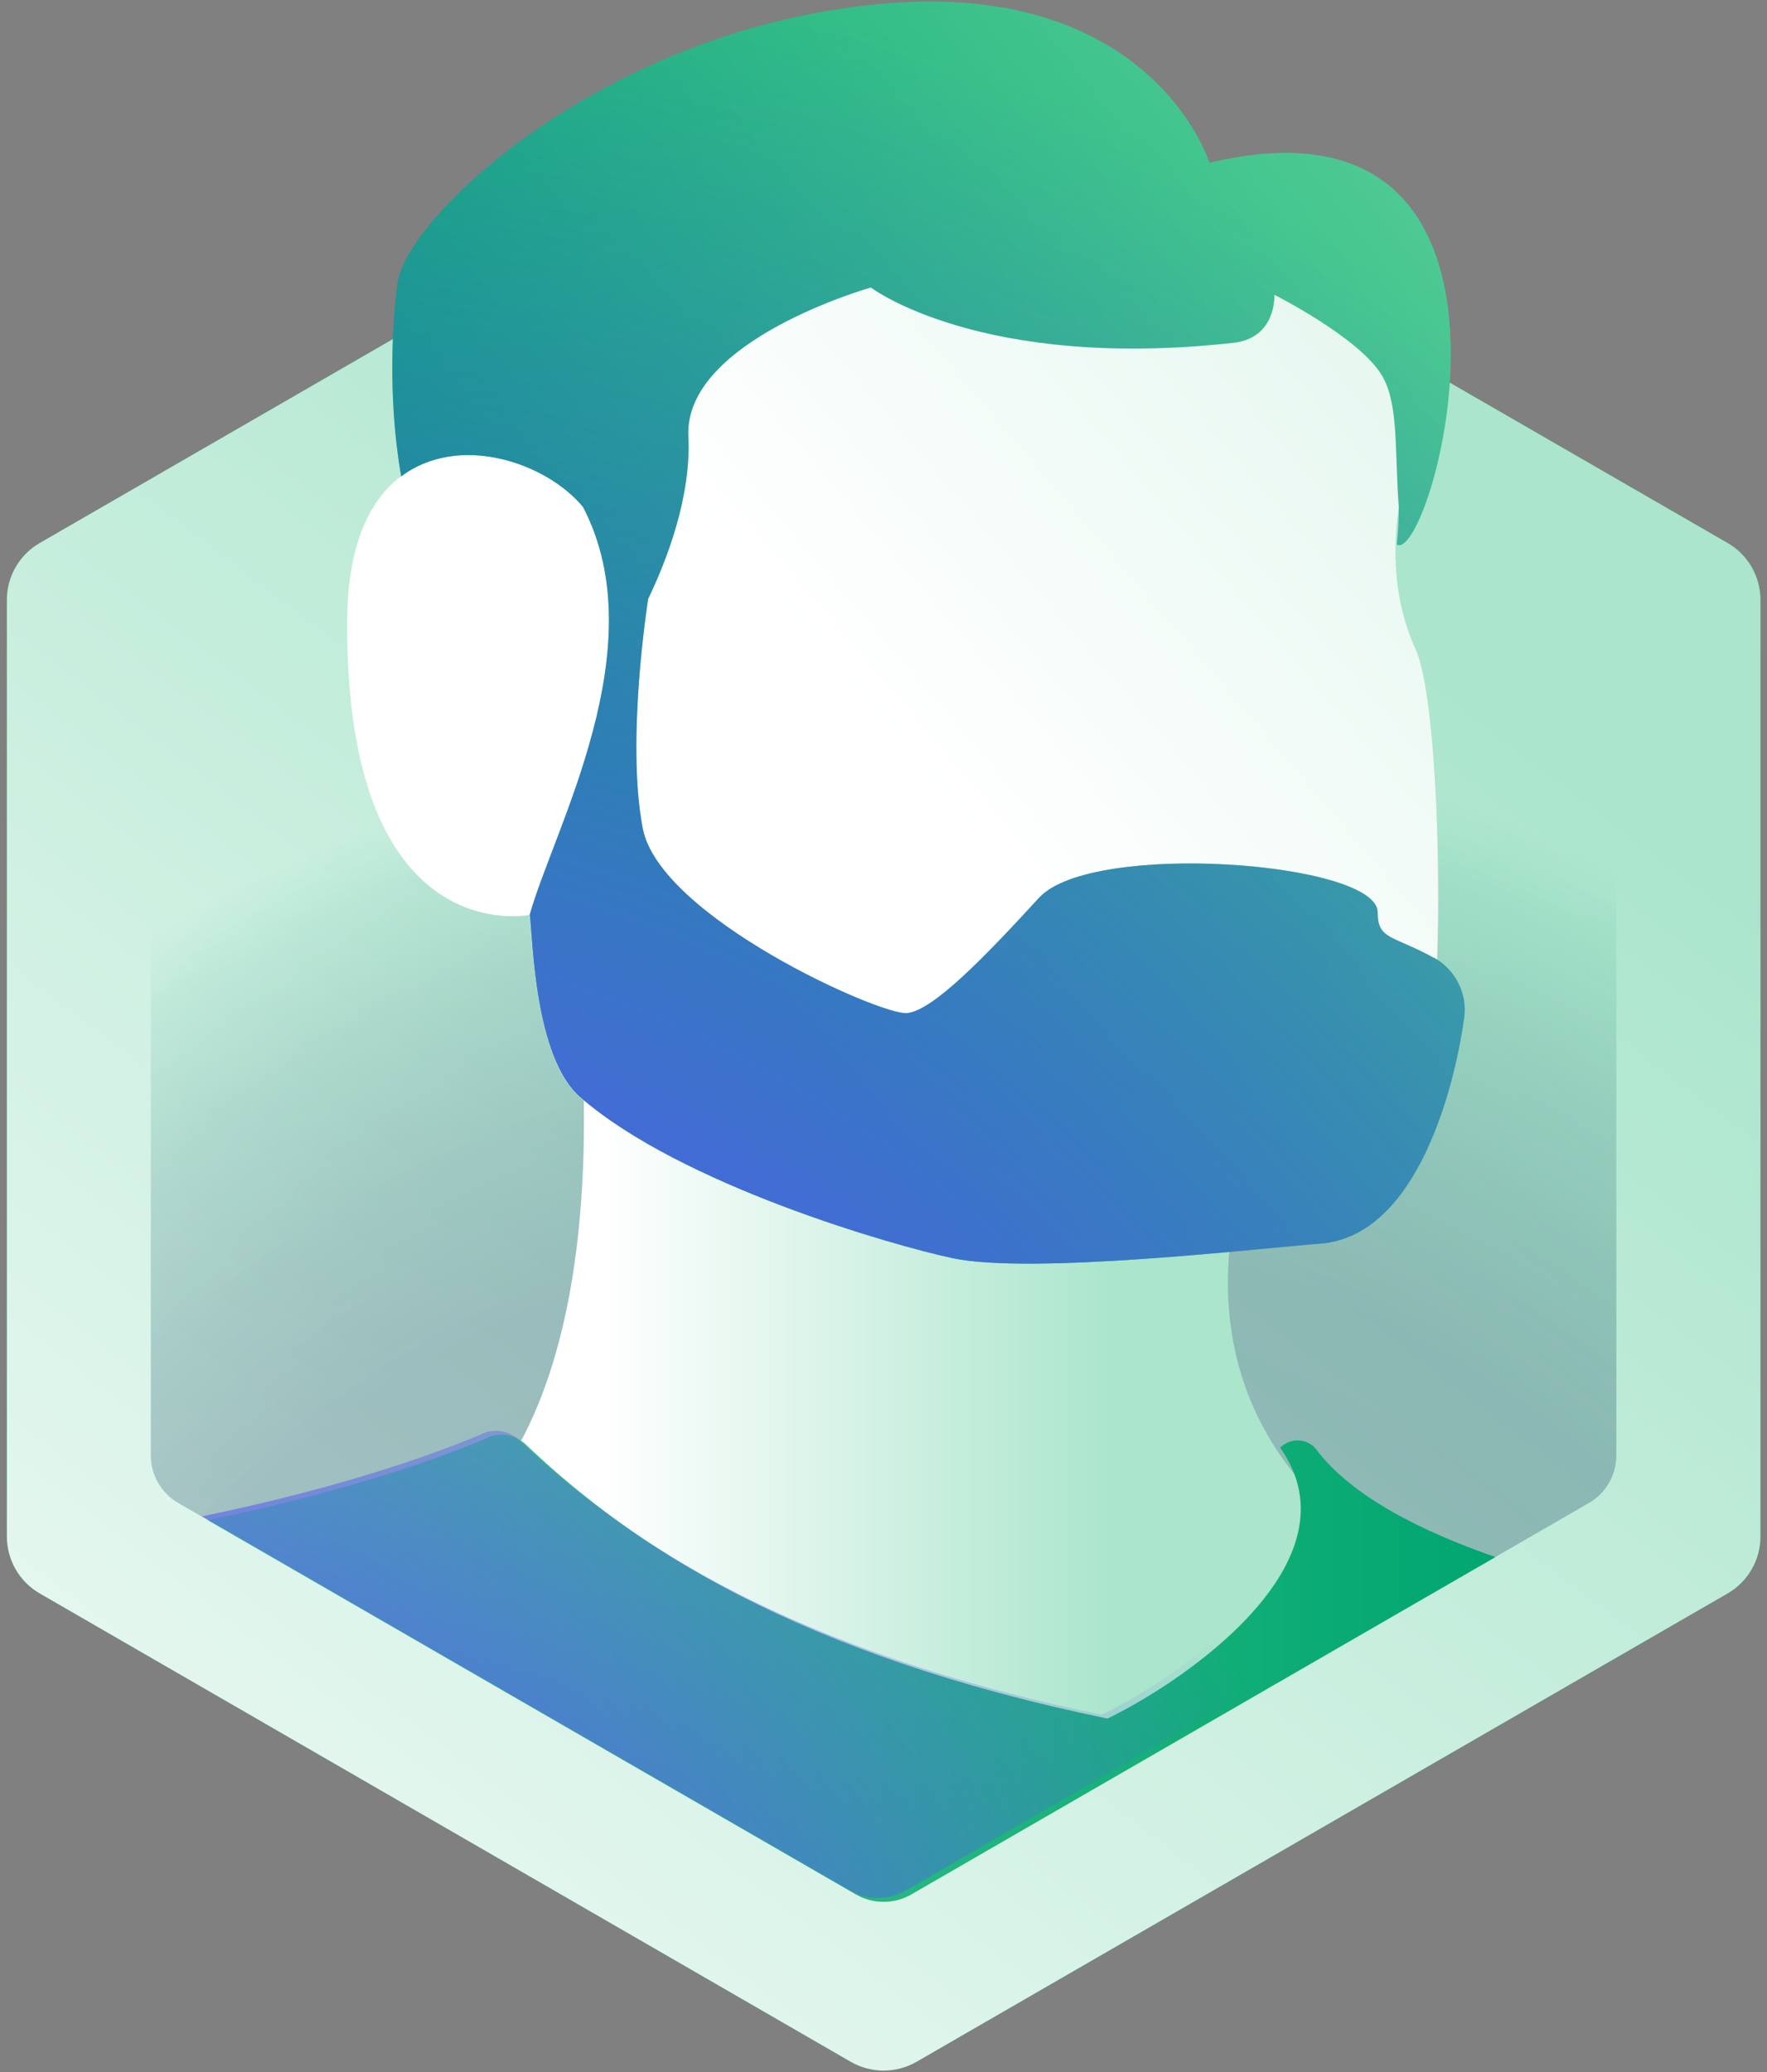
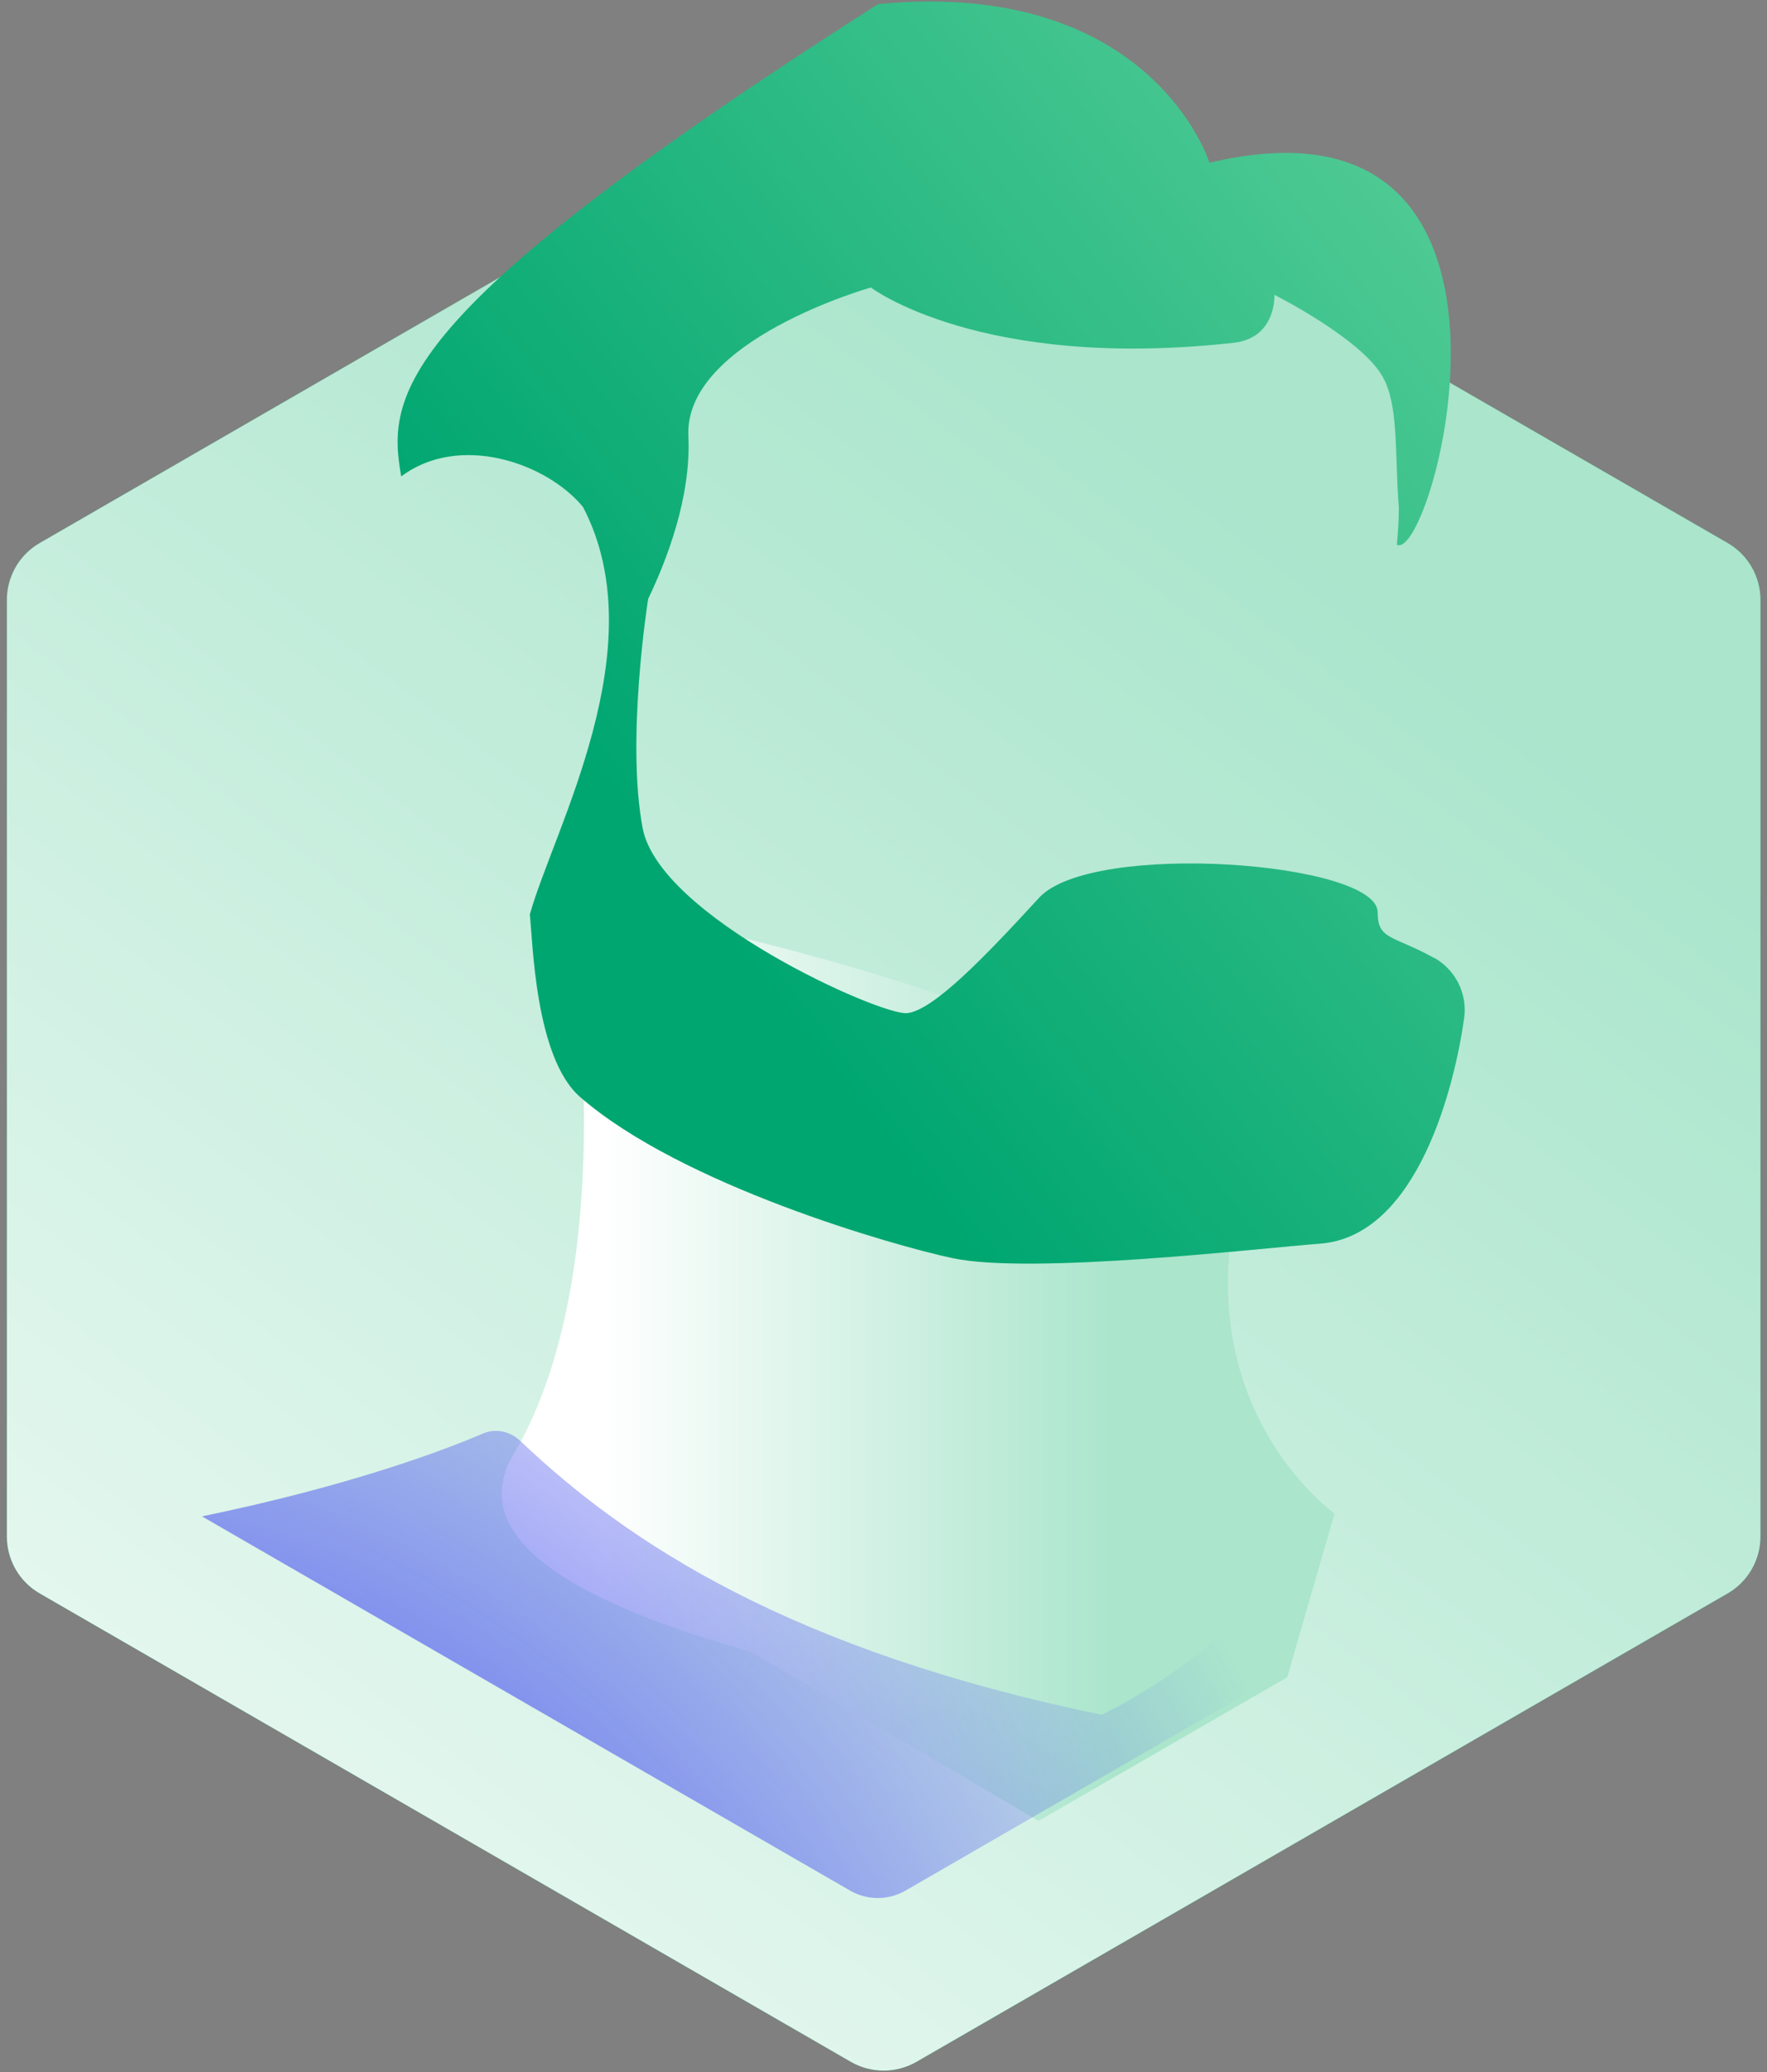
<svg xmlns="http://www.w3.org/2000/svg" width="116" height="136" viewBox="0 0 116 136" fill="none">
  <rect x="0" y="0" width="116" height="136" fill="#808080" stroke="none" />
  <path d="M0.45 39.38V100.85C0.45 102.39 1.27 103.82 2.61 104.59L55.85 135.33C57.19 136.1 58.83 136.1 60.17 135.33L113.41 104.59C114.75 103.82 115.57 102.39 115.57 100.85V39.38C115.57 37.84 114.75 36.41 113.41 35.64L60.16 4.91C58.82 4.14 57.18 4.14 55.84 4.91L2.61 35.64C1.27 36.41 0.45 37.84 0.45 39.38Z" fill="url(#paint0_linear_2295_1250)" />
  <path d="M0.45 39.38V100.85C0.45 102.39 1.27 103.82 2.61 104.59L55.85 135.33C57.19 136.1 58.83 136.1 60.17 135.33L113.41 104.59C114.75 103.82 115.57 102.39 115.57 100.85V39.38C115.57 37.84 114.75 36.41 113.41 35.64L60.16 4.91C58.82 4.14 57.18 4.14 55.84 4.91L2.61 35.64C1.27 36.41 0.45 37.84 0.45 39.38Z" fill="url(#paint1_linear_2295_1250)" />
-   <path opacity="0.35" d="M9.9 44.15V95.53C9.9 96.82 10.59 98.01 11.7 98.65L56.2 124.34C57.32 124.98 58.69 124.98 59.81 124.34L104.31 98.65C105.43 98.01 106.11 96.81 106.11 95.53V44.15C106.11 42.86 105.42 41.67 104.31 41.03L59.81 15.33C58.69 14.69 57.32 14.69 56.2 15.33L11.7 41.02C10.58 41.66 9.9 42.86 9.9 44.14V44.15Z" fill="url(#paint2_radial_2295_1250)" />
  <path d="M80.96 80.09C83.2 67.07 37.16 59.07 37.16 59.07C37.16 59.07 41.43 82.46 33.7 95.48C30.28 101.25 38.77 105.48 49.29 108.41L68.17 119.52L84.5 110.09L87.61 99.34C87.61 99.34 78.73 93.1 80.97 80.08L80.96 80.09Z" fill="url(#paint3_linear_2295_1250)" />
-   <path d="M92.96 42.69C89.65 35.44 93.46 27.63 93.46 27.63L84.76 16.51L70.57 13.99L44.55 14.94L39.03 34.44C36.5 29.17 22.9 25.5 22.79 40.65C22.63 62.57 34.77 60.05 34.77 60.05C34.97 61.71 35.09 69.44 38.08 72.03C44.72 77.8 57.68 79.09 61.58 79.91C66.78 81.01 82.12 80.96 85.71 78.96C87.13 78.17 93.28 71.86 93.91 68.24C94.79 63.18 94.54 46.32 92.96 42.69Z" fill="url(#paint4_linear_2295_1250)" />
-   <path d="M94.13 62.87C91.42 61.37 90.44 61.7 90.44 59.88C90.44 56.57 71.67 55.15 68.21 58.93C64.74 62.71 61.27 66.34 59.54 66.5C57.81 66.66 43.3 60.19 42.19 54.36C41.08 48.53 42.55 39.31 42.55 39.31C43.77 36.77 45.38 32.62 45.19 28.65C44.87 22.34 57.17 18.87 57.17 18.87C57.17 18.87 64.36 24.34 80.98 22.5C83.82 22.18 83.66 19.35 83.66 19.35C83.66 19.35 89.33 22.2 90.76 24.71C91.83 26.59 91.55 29.6 91.83 33.31C91.83 34.08 91.79 34.89 91.7 35.75C94.07 37.01 102.74 5.16 79.4 10.68C79.4 10.68 75.62 -1.46 57.64 0.27C39.66 2 26.73 14.15 26.1 18.56C25.81 20.56 25.39 25.9 26.34 31.27C30.11 28.43 35.83 30.33 38.27 33.27C43.09 42.49 36.32 54.49 34.78 60.03C34.98 61.69 35.1 69.42 38.09 72.01C44.73 77.78 58.64 81.75 62.53 82.58C67.73 83.68 82.57 81.94 86.66 81.63C93.09 81.14 95.51 71.21 96.12 66.81C96.34 65.21 95.55 63.65 94.14 62.86L94.13 62.87Z" fill="url(#paint5_linear_2295_1250)" />
-   <path d="M94.13 62.87C91.42 61.37 90.44 61.7 90.44 59.88C90.44 56.57 71.67 55.15 68.21 58.93C64.74 62.71 61.27 66.34 59.54 66.5C57.81 66.66 43.3 60.19 42.19 54.36C41.08 48.53 42.55 39.31 42.55 39.31C43.77 36.77 45.38 32.62 45.19 28.65C44.87 22.34 57.17 18.87 57.17 18.87C57.17 18.87 64.36 24.34 80.98 22.5C83.82 22.18 83.66 19.35 83.66 19.35C83.66 19.35 89.33 22.2 90.76 24.71C91.83 26.59 91.55 29.6 91.83 33.31C91.83 34.08 91.79 34.89 91.7 35.75C94.07 37.01 102.74 5.16 79.4 10.68C79.4 10.68 75.62 -1.46 57.64 0.27C39.66 2 26.73 14.15 26.1 18.56C25.81 20.56 25.39 25.9 26.34 31.27C30.11 28.43 35.83 30.33 38.27 33.27C43.09 42.49 36.32 54.49 34.78 60.03C34.98 61.69 35.1 69.42 38.09 72.01C44.73 77.78 58.64 81.75 62.53 82.58C67.73 83.68 82.57 81.94 86.66 81.63C93.09 81.14 95.51 71.21 96.12 66.81C96.34 65.21 95.55 63.65 94.14 62.86L94.13 62.87Z" fill="url(#paint6_radial_2295_1250)" />
-   <path d="M86.43 95.16C85.85 94.39 84.72 94.34 84.04 95.02C89.38 102.57 77.52 110.49 72.7 112.8C52.38 108.61 41.61 101.56 34.54 94.83C33.87 94.19 32.91 93.98 32.06 94.35C29.62 95.41 23.34 97.78 13.64 99.78L56.2 124.35C57.32 124.99 58.69 124.99 59.81 124.35L98.17 102.2C93.38 100.54 88.75 98.24 86.43 95.16Z" fill="url(#paint7_linear_2295_1250)" />
+   <path d="M94.13 62.87C91.42 61.37 90.44 61.7 90.44 59.88C90.44 56.57 71.67 55.15 68.21 58.93C64.74 62.71 61.27 66.34 59.54 66.5C57.81 66.66 43.3 60.19 42.19 54.36C41.08 48.53 42.55 39.31 42.55 39.31C43.77 36.77 45.38 32.62 45.19 28.65C44.87 22.34 57.17 18.87 57.17 18.87C57.17 18.87 64.36 24.34 80.98 22.5C83.82 22.18 83.66 19.35 83.66 19.35C83.66 19.35 89.33 22.2 90.76 24.71C91.83 26.59 91.55 29.6 91.83 33.31C91.83 34.08 91.79 34.89 91.7 35.75C94.07 37.01 102.74 5.16 79.4 10.68C79.4 10.68 75.62 -1.46 57.64 0.27C25.81 20.56 25.39 25.9 26.34 31.27C30.11 28.43 35.83 30.33 38.27 33.27C43.09 42.49 36.32 54.49 34.78 60.03C34.98 61.69 35.1 69.42 38.09 72.01C44.73 77.78 58.64 81.75 62.53 82.58C67.73 83.68 82.57 81.94 86.66 81.63C93.09 81.14 95.51 71.21 96.12 66.81C96.34 65.21 95.55 63.65 94.14 62.86L94.13 62.87Z" fill="url(#paint5_linear_2295_1250)" />
  <path d="M86.05 94.91C85.47 94.14 84.34 94.09 83.66 94.77C89 102.32 77.14 110.24 72.32 112.55C52 108.36 41.23 101.31 34.16 94.58C33.49 93.94 32.53 93.73 31.68 94.1C29.24 95.16 22.96 97.53 13.26 99.53L55.82 124.1C56.94 124.74 58.31 124.74 59.43 124.1L97.79 101.95C93 100.29 88.37 97.99 86.05 94.91Z" fill="url(#paint8_radial_2295_1250)" />
  <defs>
    <linearGradient id="paint0_linear_2295_1250" x1="107.6" y1="12.58" x2="30.86" y2="101.61" gradientUnits="userSpaceOnUse">
      <stop stop-color="#51CB95" />
      <stop offset="0.94" stop-color="#05A872" />
      <stop offset="1" stop-color="#00A670" />
    </linearGradient>
    <linearGradient id="paint1_linear_2295_1250" x1="-8.96" y1="157.89" x2="85.16" y2="34.52" gradientUnits="userSpaceOnUse">
      <stop stop-color="white" />
      <stop offset="1" stop-color="#AAE5CC" />
    </linearGradient>
    <radialGradient id="paint2_radial_2295_1250" cx="0" cy="0" r="1" gradientUnits="userSpaceOnUse" gradientTransform="translate(61.88 147.39) scale(146.07 146.07)">
      <stop offset="0.33" stop-color="#012D50" stop-opacity="0.8" />
      <stop offset="0.46" stop-color="#003151" stop-opacity="0.77" />
      <stop offset="0.53" stop-color="#004255" stop-opacity="0.66" />
      <stop offset="0.6" stop-color="#005D5C" stop-opacity="0.48" />
      <stop offset="0.66" stop-color="#008467" stop-opacity="0.22" />
      <stop offset="0.69" stop-color="#00A670" stop-opacity="0" />
    </radialGradient>
    <linearGradient id="paint3_linear_2295_1250" x1="32.92" y1="89.29" x2="87.6" y2="89.29" gradientUnits="userSpaceOnUse">
      <stop offset="0.12" stop-color="white" />
      <stop offset="0.74" stop-color="#AAE5CC" />
    </linearGradient>
    <linearGradient id="paint4_linear_2295_1250" x1="39.13" y1="69.23" x2="215.26" y2="-81.4" gradientUnits="userSpaceOnUse">
      <stop offset="0.12" stop-color="white" />
      <stop offset="0.74" stop-color="#AAE5CC" />
    </linearGradient>
    <linearGradient id="paint5_linear_2295_1250" x1="98.28" y1="16.57" x2="45.07" y2="58.08" gradientUnits="userSpaceOnUse">
      <stop stop-color="#51CB95" />
      <stop offset="1" stop-color="#00A670" />
    </linearGradient>
    <radialGradient id="paint6_radial_2295_1250" cx="0" cy="0" r="1" gradientUnits="userSpaceOnUse" gradientTransform="translate(10.29 142.95) scale(153.49 153.49)">
      <stop offset="0.37" stop-color="#535EEE" />
      <stop offset="0.97" stop-color="#535EEE" stop-opacity="0" />
    </radialGradient>
    <linearGradient id="paint7_linear_2295_1250" x1="13.64" y1="109.49" x2="98.17" y2="109.49" gradientUnits="userSpaceOnUse">
      <stop stop-color="#51CB95" />
      <stop offset="0.94" stop-color="#05A872" />
      <stop offset="1" stop-color="#00A670" />
    </linearGradient>
    <radialGradient id="paint8_radial_2295_1250" cx="0" cy="0" r="1" gradientUnits="userSpaceOnUse" gradientTransform="translate(-0.71 156.17) scale(97.07 97.07)">
      <stop offset="0.37" stop-color="#535EEE" />
      <stop offset="0.97" stop-color="#535EEE" stop-opacity="0" />
    </radialGradient>
  </defs>
</svg>